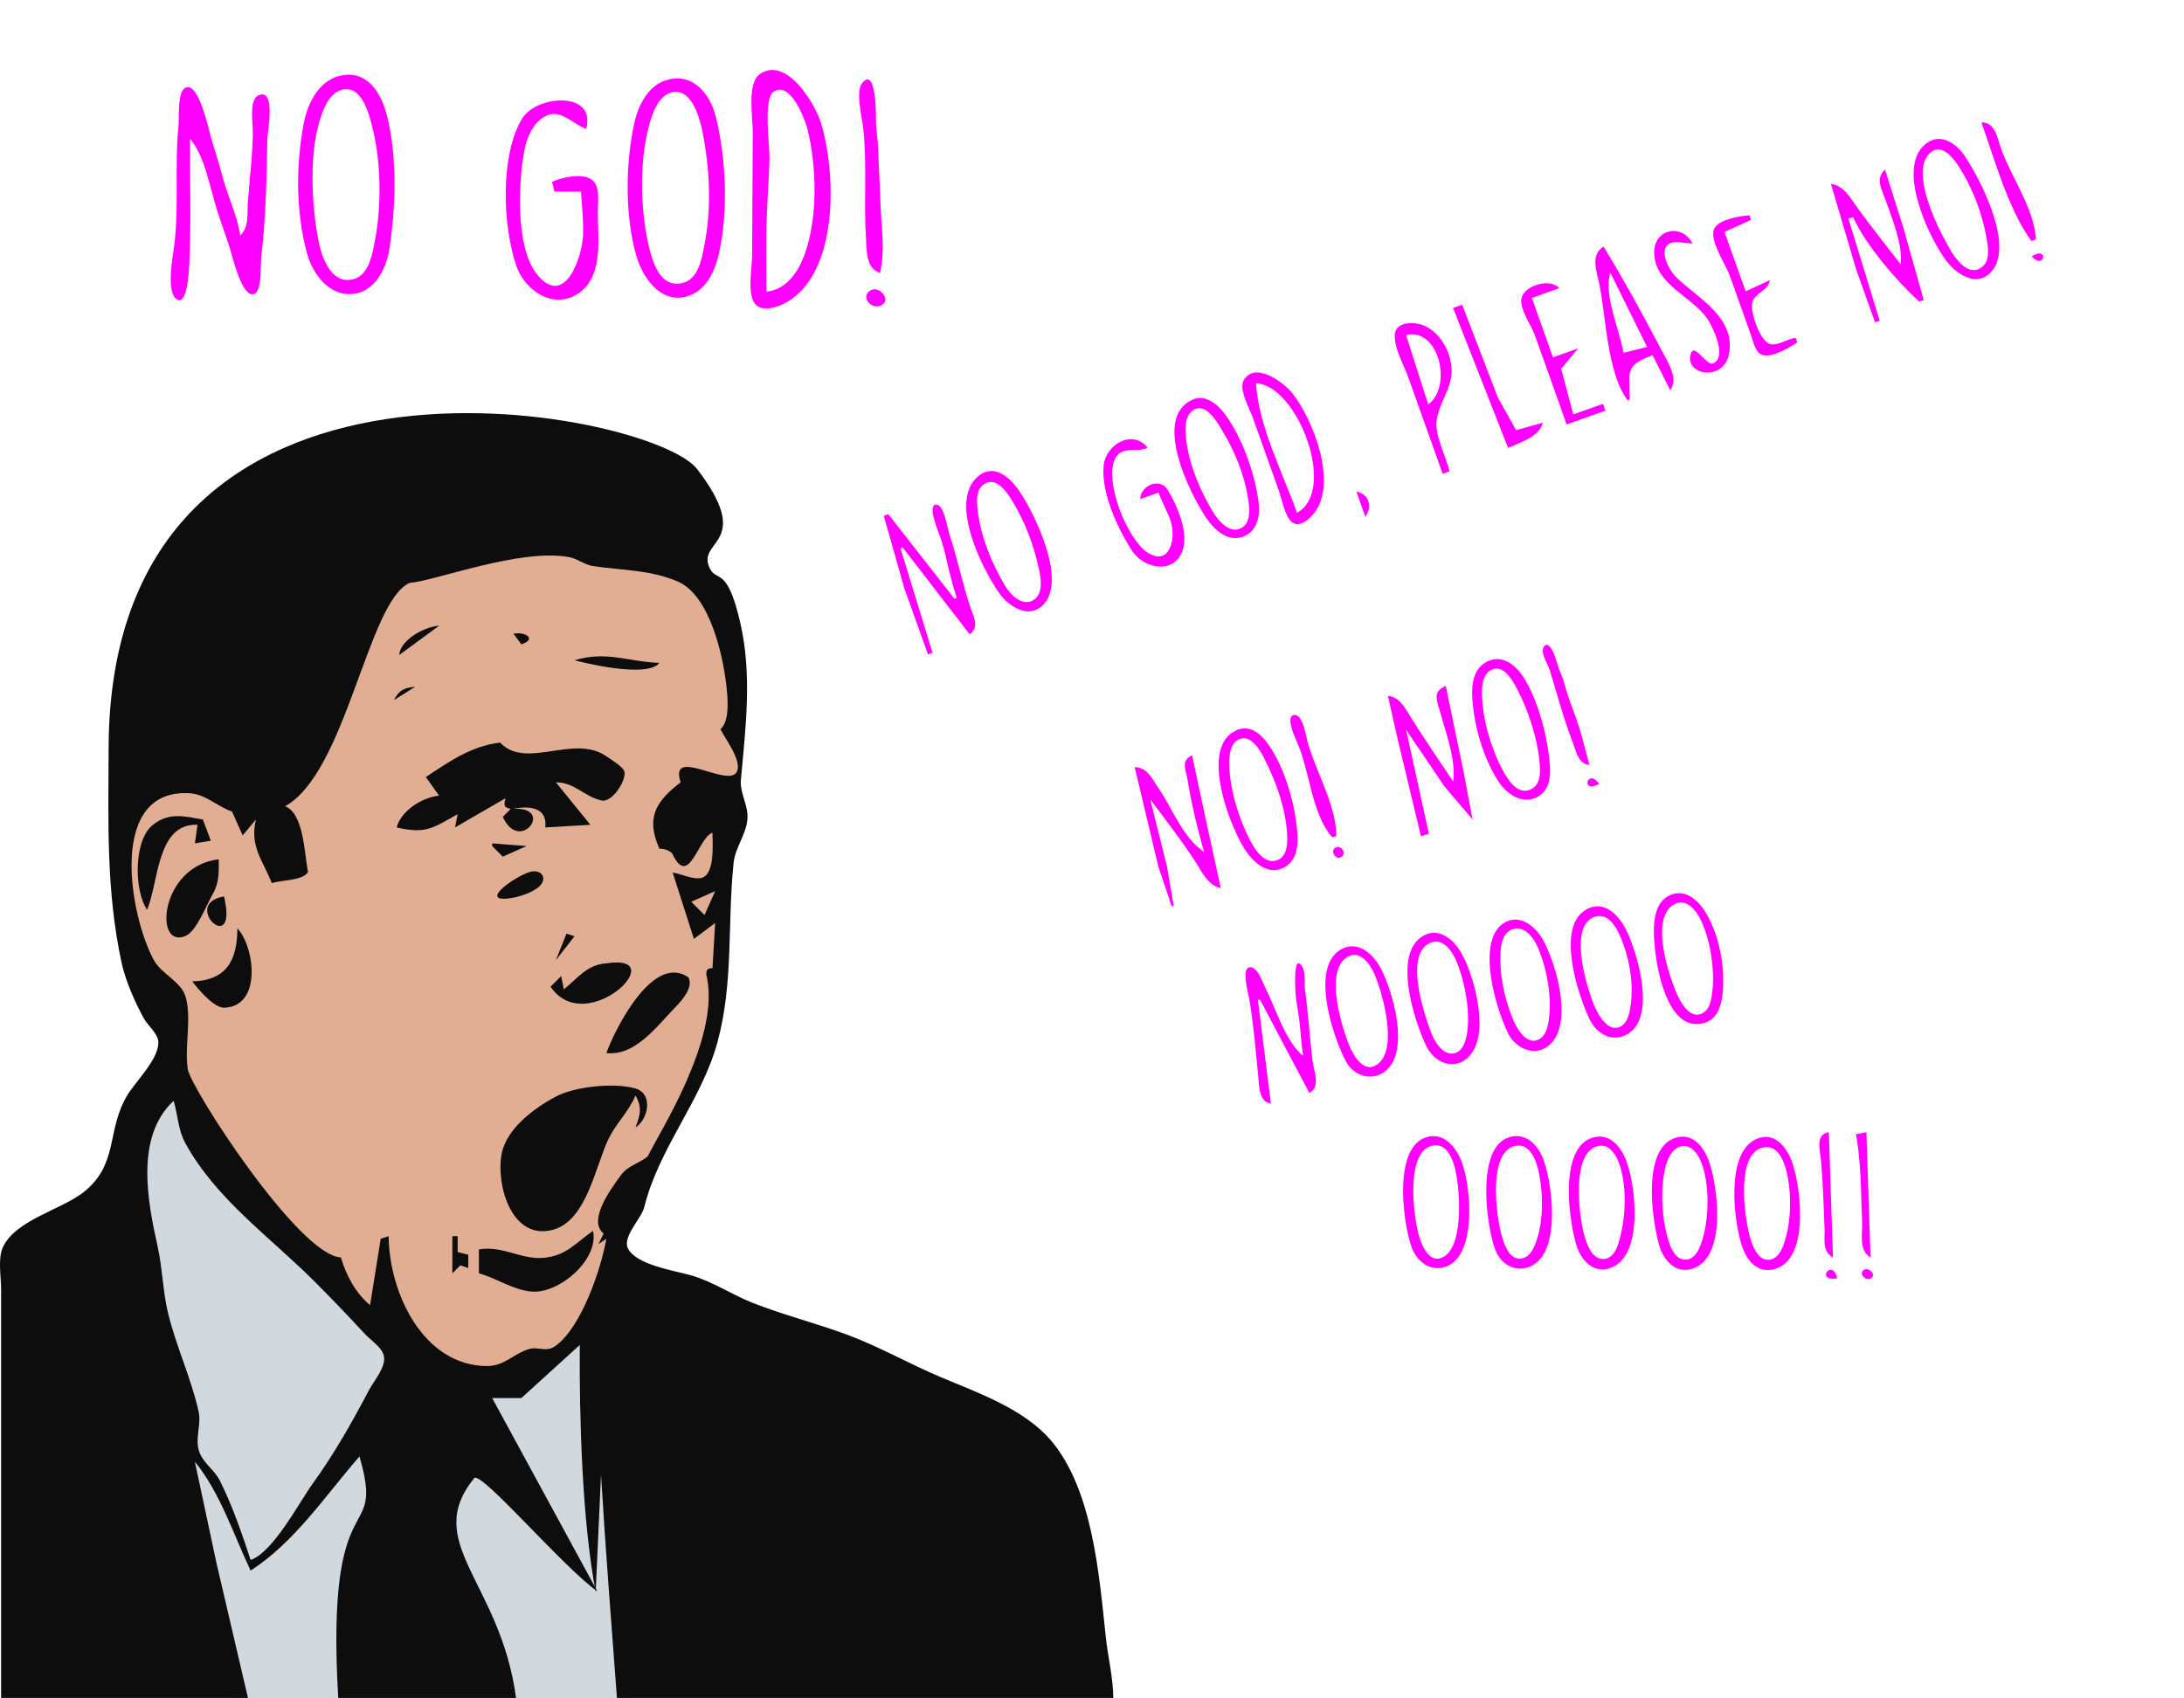
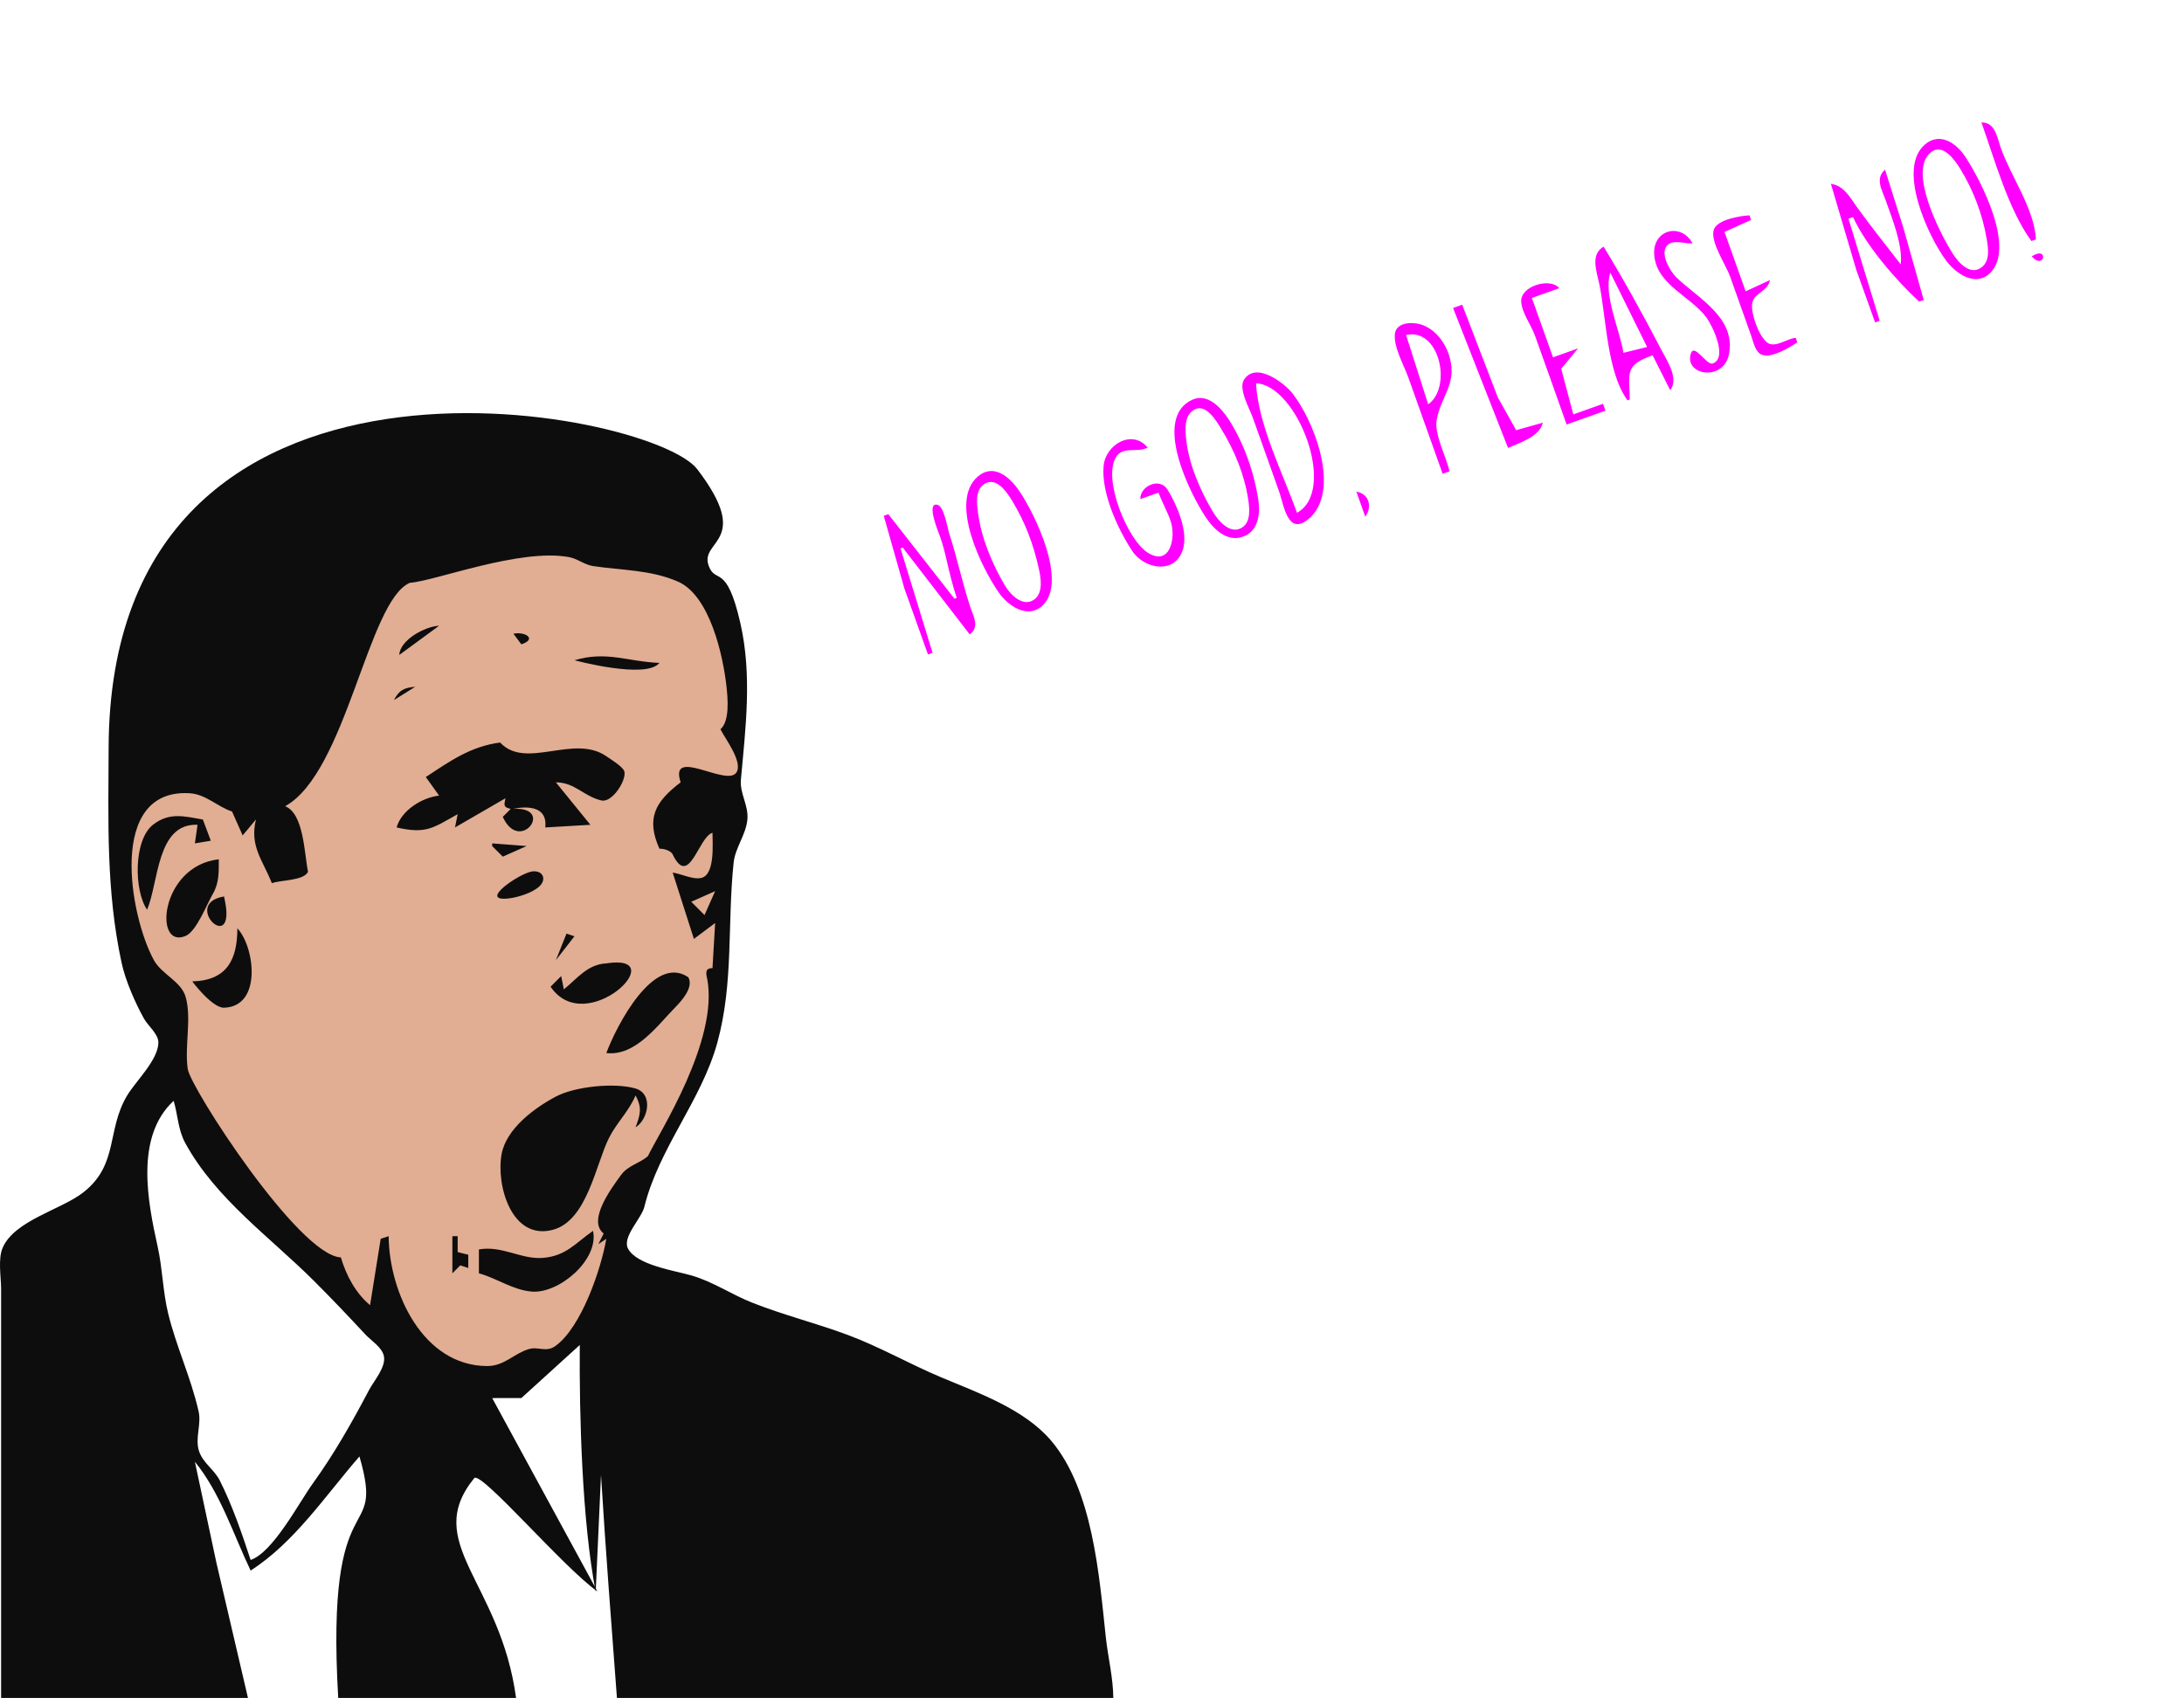
<svg xmlns="http://www.w3.org/2000/svg" width="900" height="700">
-   <path d="M70.834 341.89c28.291-62.163 175.195 106.25 175.195 106.25l13.694 153.002H95.862S21.875 449.465 70.834 341.89" style="fill:#d1d8de;fill-opacity:1;stroke:none;stroke-width:200;stroke-linecap:round;stroke-linejoin:round;paint-order:stroke fill markers" transform="translate(.564 98.858)" />
  <path d="M173.635 467.478c63.39 47.088 84.99-82.533 117.871-138.574 12.673-21.6 6.645-72.373 10.351-99.172 15.354-61.413-20.63-111.988-45.412-116.202-3.35-.609-6.704-1.216-10.017-2.003-290.102-68.955-222.199 244.971-72.793 355.951" style="display:inline;fill:#e1ae93;fill-opacity:1;stroke:none;stroke-width:200;stroke-linecap:round;stroke-linejoin:round;paint-order:stroke fill markers" transform="translate(.564 98.858)" />
  <path d="M-.105 600.962h101.727L88.6 545.176l-8.855-41.566c10.519 12.914 15.757 29.72 22.97 44.847 18.106-11.605 30.787-30.865 44.848-47.035 10.887 37.652-14.154 7.285-8.75 99.54H212.1c-6.479-48.11-38.999-63.971-17.155-90.7 3.564-2.039 36.771 37.005 50.67 46.787l-43.36-79.691h12.032l24.065-21.877c-.223 29.017.945 72.555 6.563 101.727l2.188-48.129c1.87 30.65 4.265 61.263 6.563 91.883h204.548c-.07-8.487-2.196-16.742-3.1-25.159-2.72-25.316-5.342-60.587-22.486-80.845-11.094-13.11-30.301-19.813-45.514-26.215-12.936-5.444-25.08-12.458-38.284-17.387-12.951-4.834-26.524-8.202-39.379-13.295-8.609-3.411-16.154-8.66-25.158-11.259-6.623-1.912-22.66-4.259-26.103-11.126-2.38-4.746 5.594-12.345 6.76-17.075 5.984-24.259 23.537-43.815 30.115-67.818 6.744-24.607 4.05-49.018 6.687-74.069.658-6.247 5.073-11.449 5.675-17.813.545-5.773-3.188-10.754-2.677-16.408 1.934-21.391 4.706-43.002-.243-64.634-5.733-25.08-10.206-15.686-13.054-23.604-3.808-10.6 18.307-9.634-4.698-39.74-18.85-24.675-242-68.706-242.555 114.852-.09 30.05-1.101 58.74 5.345 88.601 1.578 7.312 5.571 16.411 9.198 22.966 1.646 2.977 6.02 6.39 5.965 9.947-.111 7.17-9.365 15.905-12.88 21.779-8.582 14.343-3.384 28.385-18.024 39.906-9.122 7.178-28.278 11.497-33.25 22.798-2.045 4.65-.66 12.147-.66 17.146v168.452M296.326 201.71c1.891 3.857 9.527 13.675 6.486 17.931-4.128 5.777-27.787-10.93-22.893 3.946-10.582 8.063-14.297 14.868-8.751 27.346 3.155 0 5.081 1.544 5.393 2.203 6.83 14.43 10.656-7.063 16.484-8.766-.003 4.41 1.103 17.167-4.538 18.593-3.44.87-8.354-1.702-11.87-2.186l8.751 27.346 8.75-6.563-1.093 18.596c-2.795 0-2.88 1.604-2.188 4.375 4.857 25.507-19.889 63.572-24.429 73.105-3.364 3.01-8.198 3.797-11.12 7.84-4.017 5.553-13.87 18.696-7.11 24.064l-2.188 4.375 3.281-2.188c-2.15 12.488-10.29 36.44-20.897 44.117-4.018 2.908-7.097.111-11.136 1.36-6.272 1.94-10.02 7.017-17.19 6.964-26.283-.194-40.278-30.16-40.472-53.534l-3.281 1.093-4.376 27.346c-5.933-4.915-9.886-12.36-12.032-19.689-17.35-.722-61.995-69.896-63.114-77.662-1.35-9.368 1.653-20.62-.803-29.53-1.829-6.634-9.837-9.341-13.135-15.319-9.953-18.036-19.327-70.818 14.703-68.792 6.727.4 11.36 5.502 17.502 7.538l4.375 9.845 5.47-6.563c-2.638 11.075 2.685 16.48 6.562 26.252 3.792-1.382 12.98-.949 14.902-4.668-1.567-7.665-1.72-24.03-9.432-27.054 25.223-13.916 34.144-84.873 51.41-92.084 10.475-.737 45.437-14.363 65.63-10.575 3.456.648 6.322 3.144 9.845 3.677 11.614 1.756 23.834 1.507 34.999 6.408 13.149 5.772 18.62 30.525 20.001 43.352.522 4.846 1.39 14.105-2.496 17.501m-132.354-30.627 16.407-12.033c-5.747.239-16.116 5.833-16.407 12.033m47.035-8.751 3.281 4.375c6.638-2.206 1.5-5.37-3.281-4.375m25.158 10.938s29.604 7.978 35.003 1.094c-13.143-.528-21.745-5.05-35.003-1.094m-74.381 16.408 8.75-5.47c-4.472.338-6.71 1.423-8.75 5.47m43.753 17.501c-12.143 1.57-20.694 7.685-30.627 14.22l5.47 7.657c-6.995.78-15.583 6.097-17.502 13.126 12.226 2.795 14.939.218 25.158-5.469l-1.094 5.47 20.783-12.033c-.63 2.966-.84 3.713 2.188 4.375l-3.282 3.282c6.985 15.497 21.675-4.23 4.376-3.282 0 0 14.422-3.654 13.126 7.657l18.595-1.094-14.22-17.501c7.81 0 11.437 5.762 18.778 7.474 4.335 1.012 10.22-8.021 9.48-11.85-.38-1.96-5.852-5.253-7.475-6.38-13.416-9.317-33.177 5.739-43.753-5.652M60.056 276.091c4.799-11.299 3.919-35.744 20.783-35.003l-1.094 7.657 6.563-1.094-3.281-8.75c-7.548-1.278-13.778-3.133-20.534 2.154-8.101 6.339-7.846 27.252-2.437 35.036m142.199-27.345v1.094l4.375 4.375 9.845-4.375zM89.59 255.31c-24.27 2.702-27.01 37.494-13.553 31.528 4.395-1.948 8.72-13.187 11.12-17.309 2.65-4.552 2.432-9.12 2.433-14.22m129.052 5.019c-5.12.76-22.32 12.44-9.807 11.138 3.844-.4 9.85-2.266 12.756-4.892 3.4-3.072 1.443-6.899-2.95-6.246m75.497 8.107-4.376 9.845-5.469-5.47zm-202.36 2.188c-16.782 2.775 2.243 22.121.903 5.495-.149-1.846-.566-3.678-.904-5.495m5.469 13.126c0 12.875-4.272 21.54-18.595 21.877 0 0 8.192 10.986 13.1 10.848 15.789-.444 12.688-25.057 5.495-32.725m135.637 2.188-4.376 10.938 7.657-9.844zm-1.094 22.97-1.094-5.469-4.375 4.376c14.662 21.655 50.811-14.008 22.97-9.606-7.811.401-11.928 6.223-17.501 10.7m17.501 26.252c12.019 1.385 21-11.291 28.353-18.781 2.6-2.649 7.797-8.331 5.423-12.466-14.31-9.77-29.606 20.09-33.776 31.247m12.032 17.501c2.794 4.973 1.967 7.973 0 13.126 5.23-3.165 7.513-13.904-.145-16.059-8.661-2.437-24.792-.802-32.67 3.37-8.805 4.663-20.395 13.203-22.348 23.628-2.407 12.842 4.109 35.965 21.25 31.247 14-3.854 17.516-26.922 22.975-37.81 3.132-6.248 8.19-10.948 10.938-17.502m-190.328 2.188c1.755 5.883 1.78 11.94 4.831 17.501 12.64 23.039 34.954 38.691 53.143 56.88 7.163 7.163 14.095 14.433 20.968 21.86 2.374 2.566 6.851 5.272 7.672 8.865 1.04 4.56-4.123 10.334-6.114 14.122-6.853 13.033-14.384 26.347-23.014 38.285-5.841 8.08-16.482 28.584-25.764 31.721-3.531-10.76-7.59-22.594-12.726-32.772-2.254-4.468-6.95-7.2-8.534-12.076-1.749-5.383 1.054-10.949-.182-16.407-3.142-13.875-9.252-26.763-12.577-40.472-2.152-8.873-2.285-18.325-4.281-27.346-4.056-18.333-9.496-45.268 6.578-60.161m172.827 53.598c-7.3 5.058-11.105 10.414-20.783 11.15-8.879.674-16.704-5.187-26.252-3.493v9.844c7.341 1.984 14.033 6.94 21.877 7.538 11.2.854 27.66-13.123 25.158-25.04m-57.974 2.189v15.313l3.282-3.281 3.281 1.094v-5.47l-4.375-1.093v-6.563z" style="fill:#0e0d0d;stroke:none;stroke-width:3.418" transform="translate(.564 98.858)" />
  <path d="m670.662 164.975.94-.335c-.173-11.1-2.22-14.056 9.427-18.203l7.242 14.389c3.684-4.81-1.26-12.046-3.69-16.713-7.54-14.479-15.258-28.485-23.737-42.45-5.61 3.168-2.861 10.178-1.773 15.479 2.878 14.027 3.117 36.198 11.592 47.834m-158.08-8.371c-2.295 3.743 2.405 11.94 3.713 15.615l10.724 30.117c1.305 3.665 2.294 9.906 5.154 12.673 3.097 2.995 7.819-1.344 9.64-3.84 9.262-12.698-.64-38.06-9.183-49.009-3.435-4.4-15.247-13.383-20.046-5.557M402.96 196.396c-12.108 10.343 1.754 38.098 8.788 48.045 3.726 5.266 11.585 10.658 17.608 5.369 10.975-9.638-2.956-38.167-9.381-47.535-3.834-5.59-10.44-11.495-17.015-5.879m88.405-31.655c-16.51 7.456-1.157 38.382 5.445 48.353 3.592 5.424 9.607 11.107 16.594 7.588 5.181-2.61 5.934-9.137 5.184-14.285-1.667-11.473-6.048-24.037-12.403-33.757-3.074-4.703-8.656-10.679-14.821-7.898m103.13 30.534 2.824-1.005c-1.34-6.104-6.336-15.155-5.26-21.26 1.718-9.74 8.272-14.425 5.41-25.452-1.572-6.056-6.024-12.209-12.3-13.937-3.637-1-9.954-.68-10.364 4.139-.47 5.513 3.791 12.861 5.617 17.988zm102.975-94.99c-4.696-8.666-16.442-5.696-15.795 4.565.791 12.58 15.266 17.271 21.677 26.216 2.316 3.23 8.73 16.378 2.472 18.74-2.59.977-7.629-8.667-9.07-4.024-2.766 8.913 13.612 11.713 15.775.039 2.783-15.044-12.967-23.015-21.726-31.496-2.647-2.563-7.822-11.172-2.7-13.973 2.417-1.322 6.644.15 9.367-.067m-98.674 26.653 22.657 57.679c4.962-2.22 13.041-4.678 14.323-10.402l-10.983 3.09-7.538-13.463-14.695-38.245zm194.457-67.393c-11.765 10.05 1.595 38.396 8.846 48.025 3.785 5.023 11.616 10.576 17.55 5.389 11.495-10.046-3.401-38.746-9.829-48.435-3.68-5.553-10.424-10.227-16.567-4.979m23.276-9.075c5.424 15.233 11.076 35.82 20.581 48.875l1.885-.671c-.69-12.61-10.085-25.526-14.345-37.31-1.646-4.56-2.351-11.018-8.121-10.894M364.185 212.595l8.47 29.86 9.753 27.279 1.883-.67-13.196-43.022.94-.334 27.586 35.776c4.189-3.268 1.513-7.372.091-11.698-3.22-9.796-5.317-20.038-8.533-29.835-.81-2.464-2.084-11.145-4.833-11.878-4.94-1.319.553 11.717 1.083 13.213 1.133 3.202 1.924 6.348 2.678 9.65 1.173 5.146 2.486 10.486 4.152 15.49l-.941.335-27.25-34.835zm170.285-1.25c-5.826-16.362-15.933-35.998-16.884-53.37 17.005.68 33.728 44.266 16.884 53.37m-129.21-11.613c5.084-3.778 9.662 3.064 11.879 6.733 5.364 8.865 8.716 17.839 10.949 27.914.854 3.858 1.877 9.919-1.848 12.68-4.6 3.412-9.85-1.926-12.049-5.611-5.25-8.795-9.833-19.768-11.15-29.964-.478-3.7-1.247-9.176 2.22-11.753m86.572-30.73c4.993-3.147 9.4 4.46 11.473 7.842 5.415 8.837 9.487 18.635 11.054 28.94.543 3.56 1.165 9.091-2.28 11.489-4.944 3.437-9.992-2.551-12.251-6.315-5.247-8.745-9.99-19.806-11.037-30.006-.399-3.896-.843-9.502 3.04-11.95m153.756 5.963 15.998-5.696-1.006-2.826-12.235 4.356-4.995-18.805 6.97-8.409-10.352 3.686-8.712-24.468 11.293-4.021c-3.706-4.582-16.195-.866-15.68 5.644.374 4.727 4.048 9.41 5.647 13.835 4.416 12.212 8.712 24.47 13.068 36.703m-57.043-8.32-9.113-28.568c13.742-3.195 19.124 21.474 9.113 28.568m152.098-25.526-.67-1.88c-3.314.313-7.16 3.333-10.402 2.596-4.244-.964-8.431-13.235-7.46-17.11 1.062-4.245 6.366-4.515 7.267-9.287l-10.018 4.626-8.712-24.468 10.96-4.962-.671-1.883c-3.723.205-13.272 1.7-14.687 5.87-1.658 4.884 4.99 14.552 6.665 19.256l8.713 24.47c.877 2.461 1.678 6.942 4.516 7.905 4.115 1.4 11.194-2.988 14.499-5.133m13.837-65.371 10.48 35.504 7.744 21.633 1.883-.67-12.863-42.08 1.884-.67c5.381 11.76 17.735 26.082 27.25 34.835l1.88-.67-8.42-29.875-7.522-23.833c-4.157 3.681-1.355 8.08.259 12.634 2.71 7.652 7.086 18.338 6.224 26.416-5.98-7.757-12.115-15.395-17.853-23.336-3.073-4.255-5.427-9.047-10.945-9.889m41.098-12.912c4.9-4.114 9.92 3.029 12.173 6.669 5.395 8.718 9.246 18.888 10.94 28.98.636 3.795 1.47 9.065-2.146 11.727-5.06 3.722-10.109-2.753-12.41-6.544-4.683-7.713-17.885-33-8.557-40.832M469.898 205.708l7.529-2.681c1.454 4.075 3.743 7.902 5.051 11.986 2.115 6.599-.223 18.561-9.467 12.799-8.381-5.224-18.569-30.136-13.218-39.24 2.916-4.964 8.82-1.781 13.149-4.097-6.363-7.751-17.35-1.267-18.155 7.529-1.016 11.13 5.774 25.915 11.762 35.045 5.075 7.735 18.281 9.936 21.092-1.261 1.829-7.294-2.744-17.928-6.533-24.01-3.23-5.186-11.328-1.49-11.21 3.928m193.69-93.356 15.159 30.657-9.746 2.41c-1.489-9.468-8.346-23.871-5.413-33.067M558.94 202.634l3.686 10.351c2.986-4.187 1.538-9.476-3.686-10.351m278.298-96.974c5.31 5.993 7.218-4.586 0 0" style="fill:#f0f;stroke:none;stroke-width:3.122" />
-   <path d="m755.35 518.26-1.72-51.616c-5.497.92-3.723 6.764-3.295 11.184.908 9.39 1.128 18.966 1.54 28.39.201 4.592-1.108 9.515 3.475 12.042m9.463-50.755c2.175 11.715 2.027 24.252 2.547 36.13.22 5.024-1.515 11.71 3.475 14.625l-1.72-51.616zm-178.037 1.6c-12.541 5.38-8.584 34.9-5.105 44.855 2.106 6.026 7.985 10.533 14.517 7.964 12.714-5 9.947-34.357 5.745-44.095-2.594-6.01-8-11.796-15.157-8.725m34.386-.1c-12.772 5.024-8.647 35.925-5.084 45.816 2.062 5.724 7.473 9.544 13.661 7.482 13.826-4.608 10.028-33.43 6.584-43.613-2.195-6.489-7.626-12.648-15.16-9.684m35.26-.146c-14.094 4.018-9.907 34.045-6.847 44.24 1.693 5.64 6.276 11.404 12.863 9.831 15.023-3.586 11.67-32.89 8.155-43.38-2.069-6.177-6.765-12.802-14.17-10.69m34.407.002c-14.405 3.957-10.073 33.86-7.146 44.238 1.666 5.906 6.307 11.748 13.167 9.947 14.852-3.9 11.05-33.13 7.718-43.497-1.933-6.01-6.418-12.699-13.739-10.688m34.41.078c-14.46 4.157-10.88 33.48-7.552 44.16 1.92 6.168 6.328 11.904 13.573 9.95 14.545-3.924 10.827-33.257 7.435-43.5-1.87-5.648-6.487-12.613-13.456-10.61m-135.048 3.257c5.594-1.332 8.141 4.75 9.313 9.073 2.065 7.622 4.282 34.216-5.922 37.282-4.886 1.468-7.689-5.305-8.751-8.893-2.311-7.805-5.863-34.79 5.36-37.462m34.407.064c5.352-1.04 7.951 4.848 9.04 9.01 2.204 8.407 2.528 20.023.035 28.388-.982 3.292-2.61 8.312-6.538 8.996-5.21.907-7.397-6.03-8.432-9.857-2.09-7.73-5.739-34.275 5.895-36.537m34.403.014c4.957-.818 7.678 5.132 8.782 8.996 2.536 8.872 2.104 19.513-.095 28.39-.826 3.334-2.146 8.44-6.145 9.137-5.086.89-7.394-5.335-8.53-9.138-2.315-7.756-5.923-35.42 5.988-37.385m34.412.102c4.716-.437 7.312 5.211 8.418 8.894 2.572 8.56 2.348 20.712-.197 29.25-.963 3.226-2.582 8.142-6.538 8.604-4.953.578-7.004-5.76-8.017-9.465-2.339-8.556-2.85-19.699-.827-28.39.826-3.548 2.937-8.5 7.16-8.893m32.768.678c5.861-1.55 8.633 4.486 9.83 9.076 2.271 8.708 2.216 19.727-.23 28.39-.911 3.23-2.46 7.841-6.252 8.627-4.97 1.03-7.47-5.862-8.453-9.488-2.087-7.702-5.914-33.693 5.105-36.605m30.889 53.81c-1.889-8.655-9.333 1.536 0 0m10.888-3.372c-2.18 1.638 1.201 4.78 3.17 3.3 2.181-1.637-1.2-4.778-3.17-3.3M508.186 301.69c-13.164 8.061-1.519 38.43 4.681 48.22 3.615 5.707 10.203 11.656 17.142 7.1 4.374-2.874 4.933-8.444 4.626-13.23-.718-11.2-4.553-25.01-10.423-34.603-3.489-5.698-8.897-11.852-16.026-7.486m40.823 43.4 1.655-.466c.15-12.166-8.462-26.872-11.789-38.684-.658-2.338-2.038-12.264-5.896-11.177-3.382.952 1.15 10.234 1.992 12.276 4.734 11.45 5.776 28.69 14.038 38.052m105.99-29.852c-1.778-6.313-3.232-12.846-5.438-19.024-1.56-4.373-3.214-8.548-4.485-13.037a60 60 0 0 0-2.575-7.317c-.636-1.482-3.17-12.634-6.15-9.523-2.013 2.102 1.557 7.514 2.24 9.73 2.998 9.722 5.704 20.047 9.377 29.534 1.48 3.82 2.384 9.424 7.031 9.637m-43.86-41.5c-4.25 3.188-4.697 9.104-4.404 13.982.69 11.561 4.48 24.737 10.834 34.485 3.78 5.798 11.326 10.25 17.57 5.146 3.98-3.256 3.854-9.078 3.386-13.729-1.11-11.02-4.753-25.092-10.723-34.516-3.675-5.802-10.167-10.242-16.662-5.369m-143.558 42.45 9.77 41.042 5.494 16.326.828-.233-2.772-16.2-6.87-27.557s12.77 16.583 18.334 25.223c2.805 4.357 5.308 10.084 10.715 11.281l-6.261-28.624-5.586-26.132c-4.815 2.267-2.492 6.037-1.81 10.342 1.551 9.8 4.05 19.824 6.742 29.381-8.338-5.268-13.208-18.003-18.65-26.028-2.669-3.932-4.706-8.729-9.934-8.82m43.214-11.58c4.803-1.868 8.545 4.72 10.25 8.14 4.718 9.454 8.589 19.814 9.3 30.45.25 3.752.36 9.414-3.744 11.222-4.925 2.168-8.944-3.427-10.912-7.096-4.94-9.208-8.643-20.912-9.14-31.388-.172-3.652.187-9.75 4.246-11.328m61.12-17.806 3.997 17.643 9.612 40.191 3.312-.932-9.41-42.93 15.742 23.272 11.653 13.7-3.676-19.52-7.344-35.47c-5.79 2.13-3.532 6.497-2.169 11.336 2.397 8.51 6.321 19.178 5.212 28.025-5.865-8.766-11.783-17.444-17.39-26.383-2.432-3.874-4.65-8.488-9.537-8.932m42.608-10.667c5.112-2.603 8.927 4.518 10.795 8.138 4.505 8.727 8.146 19.81 9.087 29.616.373 3.886.714 9.28-3.413 11.362-5.263 2.656-9.222-3.29-11.394-7.193-4.81-8.64-8.433-20.684-8.85-30.575-.16-3.774-.152-9.347 3.775-11.348m-64.093 73.18c-2.553 1.192-.016 5.47 2.405 3.858 2.23-1.487-.126-4.922-2.405-3.858m108.554-26.262c-4.974-6.852-7.728 4.58 0 0m-106.567 68.37c-12.682 7.478-2.964 36.35 2.237 46.073 2.858 5.346 9.36 8.048 14.937 4.84 12.317-7.085 4.315-34.44-.908-43.798-3.214-5.758-9.459-11.128-16.266-7.115m33.945-5.64c-12.625 7.443-3.402 35.38 1.374 45.344 2.607 5.44 9.105 9.64 15.05 6.3 12.66-7.116 4.968-34.865-.492-44.474-3.173-5.583-9.277-11.093-15.931-7.17m33.949-5.675c-12.71 6.846-3.646 36.555 1.392 46.246 2.667 5.127 9.526 8.786 15.04 5.57 12.678-7.39 4.532-34.904-.89-44.547-3.015-5.362-9.164-10.705-15.542-7.269m34.759-5.91c-14.774 5.83-4.843 35.823-.097 45.756 2.58 5.396 7.958 9.291 14.096 7.004 14.502-5.403 5.643-34.96.698-44.344-2.796-5.308-8.136-11.005-14.697-8.417m33.955-5.577c-5.543 1.905-7.16 7.627-7.436 12.901-.578 11.115 4.09 46.015 21.43 39.842 4.98-1.773 6.454-7.533 6.892-12.282.977-10.614-1.419-23.67-6.946-32.856-2.862-4.755-7.897-9.682-13.94-7.605m-165.316 86.226-5.354-42.713.848-.14 20.348 38.477c4.79-2.525 1.848-8.885 1.313-13.3-1.178-9.69-1.753-19.455-3.118-29.13-.413-2.929.444-7.434-1.32-9.952-3.707-5.292-2.606 10.86-2.467 12.325.296 3.13.937 6.25 1.354 9.366.69 5.147.844 10.266 1.7 15.415-7.407-6.033-11.22-19.518-15.54-27.94-1.174-2.289-3.075-8.586-6.298-8.614-3.896-.033-.704 11.104-.355 13.208 1.772 10.696 2.696 21.728 3.737 32.518.398 4.114.38 9.731 5.152 10.48m31.81-60.554c5.17-2.75 9.144 3.258 10.871 7.242 3.32 7.657 10.537 32.741.073 37.783-4.916 2.367-8.844-4.537-10.344-8.17-3.202-7.747-10.608-31.533-.6-36.856m33.959-5.689c5.13-2.154 8.868 3.366 10.568 7.34 3.469 8.108 5.74 20.102 4.625 28.882-.426 3.354-1.362 8-5.067 9.19-4.84 1.555-8.464-4.797-9.85-8.455-2.896-7.64-11.27-32.343-.276-36.957m33.922-5.59c4.96-1.542 8.532 3.497 10.23 7.35 3.662 8.313 5.606 18.911 4.812 27.98-.315 3.593-.95 8.773-4.859 10.292-4.639 1.802-8.323-4.418-9.807-7.857-3.671-8.513-5.877-18.598-5.462-27.87.165-3.7.965-8.613 5.086-9.895m32.42-4.529c5.67-3.294 9.743 2.606 11.698 7.12 3.694 8.532 5.675 18.732 4.531 28.025-.402 3.262-1.12 8.03-4.51 9.578-4.82 2.2-8.662-4.513-10.225-8.002-3.278-7.317-10.623-31.416-1.493-36.72m33.944-5.64c5.456-3.128 9.531 2.903 11.477 7.154 3.547 7.75 5.362 19.59 4.425 28.044-.37 3.326-.791 7.87-4.176 9.587-5.091 2.584-8.84-4.34-10.471-8.026-3.404-7.689-11.129-31.1-1.256-36.76" style="fill:#f0f;stroke:none;stroke-width:2.688" />
-   <path d="M312.976 30.656c-5.218 3.755-2.739 18.195-2.769 23.843l-.274 50.753c-.028 5.123-1.996 15.18.917 19.595 2.898 4.39 10.48 1.503 13.909-.6 21.004-12.882 19.755-53.193 13.56-73.577-2.386-7.846-14.333-27.937-25.343-20.013m-172.825.565c-9.143 2.126-13.576 11.873-15.116 20.287-3.136 17.167-3.107 35.813 1.427 52.754 2.512 9.388 10.284 19.286 21.164 16.477 7.719-1.992 11.776-11.044 12.87-18.284 2.592-17.132 3.243-37.84-1.005-54.743-2.356-9.365-8.162-19.09-19.341-16.49m134.345 1.838c-7.744 2.385-11.688 10.873-13.228 18.188-3.512 16.686-3.749 37.223.82 53.746 2.509 9.07 9.882 20.21 20.883 17.215 7.995-2.175 11.734-10.576 13.365-18.025 3.81-17.4 2.873-38.49-1.262-55.74-2.335-9.744-9.543-18.784-20.578-15.384m88.145 79.445c2.317-9.505.332-20.137.146-29.857-.133-6.96-.75-13.914-.883-20.905-.076-4.01-.888-7.928-.912-11.947-.012-1.873.189-23.156-5.85-15.35-2.573 3.326.116 14.271.57 18.307 1.67 14.837.19 29.916 1.126 44.791.344 5.46-.18 13.034 5.802 14.96M78.306 57.227c6.004 6.885 8.242 20.227 10.985 28.921 1.686 5.345 3.637 10.615 5.364 15.953 1.115 3.443 4.924 20.48 9.915 19.13 3.575-.968 2.67-12.047 3.044-15.08 1.928-15.615 2.301-33.008 2.538-48.752.044-3.046 3.743-21.146-3.587-18.131-4.054 1.669-2.333 11.634-2.369 15.114-.097 9.59-1.35 19.289-2.055 28.85-.382 5.167.648 9.904-3.15 13.915-1.219-8.569-5.322-16.542-7.458-24.92-1.37-5.369-3.16-10.622-4.687-15.95-.916-3.194-5.198-23.703-10.828-19.876-2.933 1.995-2.154 12.466-2.491 15.824-1.622 16.113.274 32.676-1.712 48.757-.573 4.629-3.38 18.77.745 22.146 4.679 3.827 5.32-11.956 5.427-14.15.845-17.178.225-34.55.318-51.751m237.518 62.986c.059-10.923-.27-21.929.215-32.84.324-7.304.843-14.594 1.06-21.89.152-5.064-2.748-24.822 1.76-27.735 6.935-4.482 12.99 11.617 14.003 15.877 3.665 15.392 4.168 35.702-1.13 50.75-2.65 7.522-7.458 14.943-15.908 15.838M140.158 37.266c8.7-3.154 11.851 9.46 13.334 15.39 3.607 14.426 3.777 32.217.959 46.782-.977 5.056-2.356 13.196-7.828 15.279-9.284 3.535-13.65-7.416-15.137-14.41-2.98-14.02-4.065-34.874-.243-48.767 1.346-4.892 3.629-12.357 8.915-14.274m137.3.677c7.652-1.22 10.956 10.914 12.04 16.443 3.002 15.306 3.778 31.415.747 46.779-1.117 5.66-2.495 14.08-9.238 15.542-9.168 1.987-12.167-9.036-13.716-15.666-3.464-14.821-3.812-34.018.03-48.766 1.341-5.157 3.958-13.35 10.137-14.333M227.494 74.95l.973 3.986 10.947.059c.42 5.694.934 11.19.903 16.923-.051 9.523-7.618 31.998-19.348 16.712-8.546-11.138-7.333-37.604-4.886-50.68 1.041-5.553 3.946-12.2 9.573-14.467 5.711-2.302 10.86 3.922 15.888 5.647 4.38-15.796-20.549-14.083-26.486-4.12-9.072 15.225-7.925 44.39-2.243 60.693 3.59 10.306 15.938 18.611 26.332 10.658 9.657-7.388 7.134-22.757 7.19-33.367.02-3.639.946-9.422-1.782-12.347-3.528-3.783-13.12-1.568-17.06.303m131.439 44.636c-4.734 2.477-.034 8.342 4.299 6.249 4.151-2.005-.635-8.167-4.299-6.249" style="fill:#f0f;stroke:none;stroke-width:3.11" />
</svg>